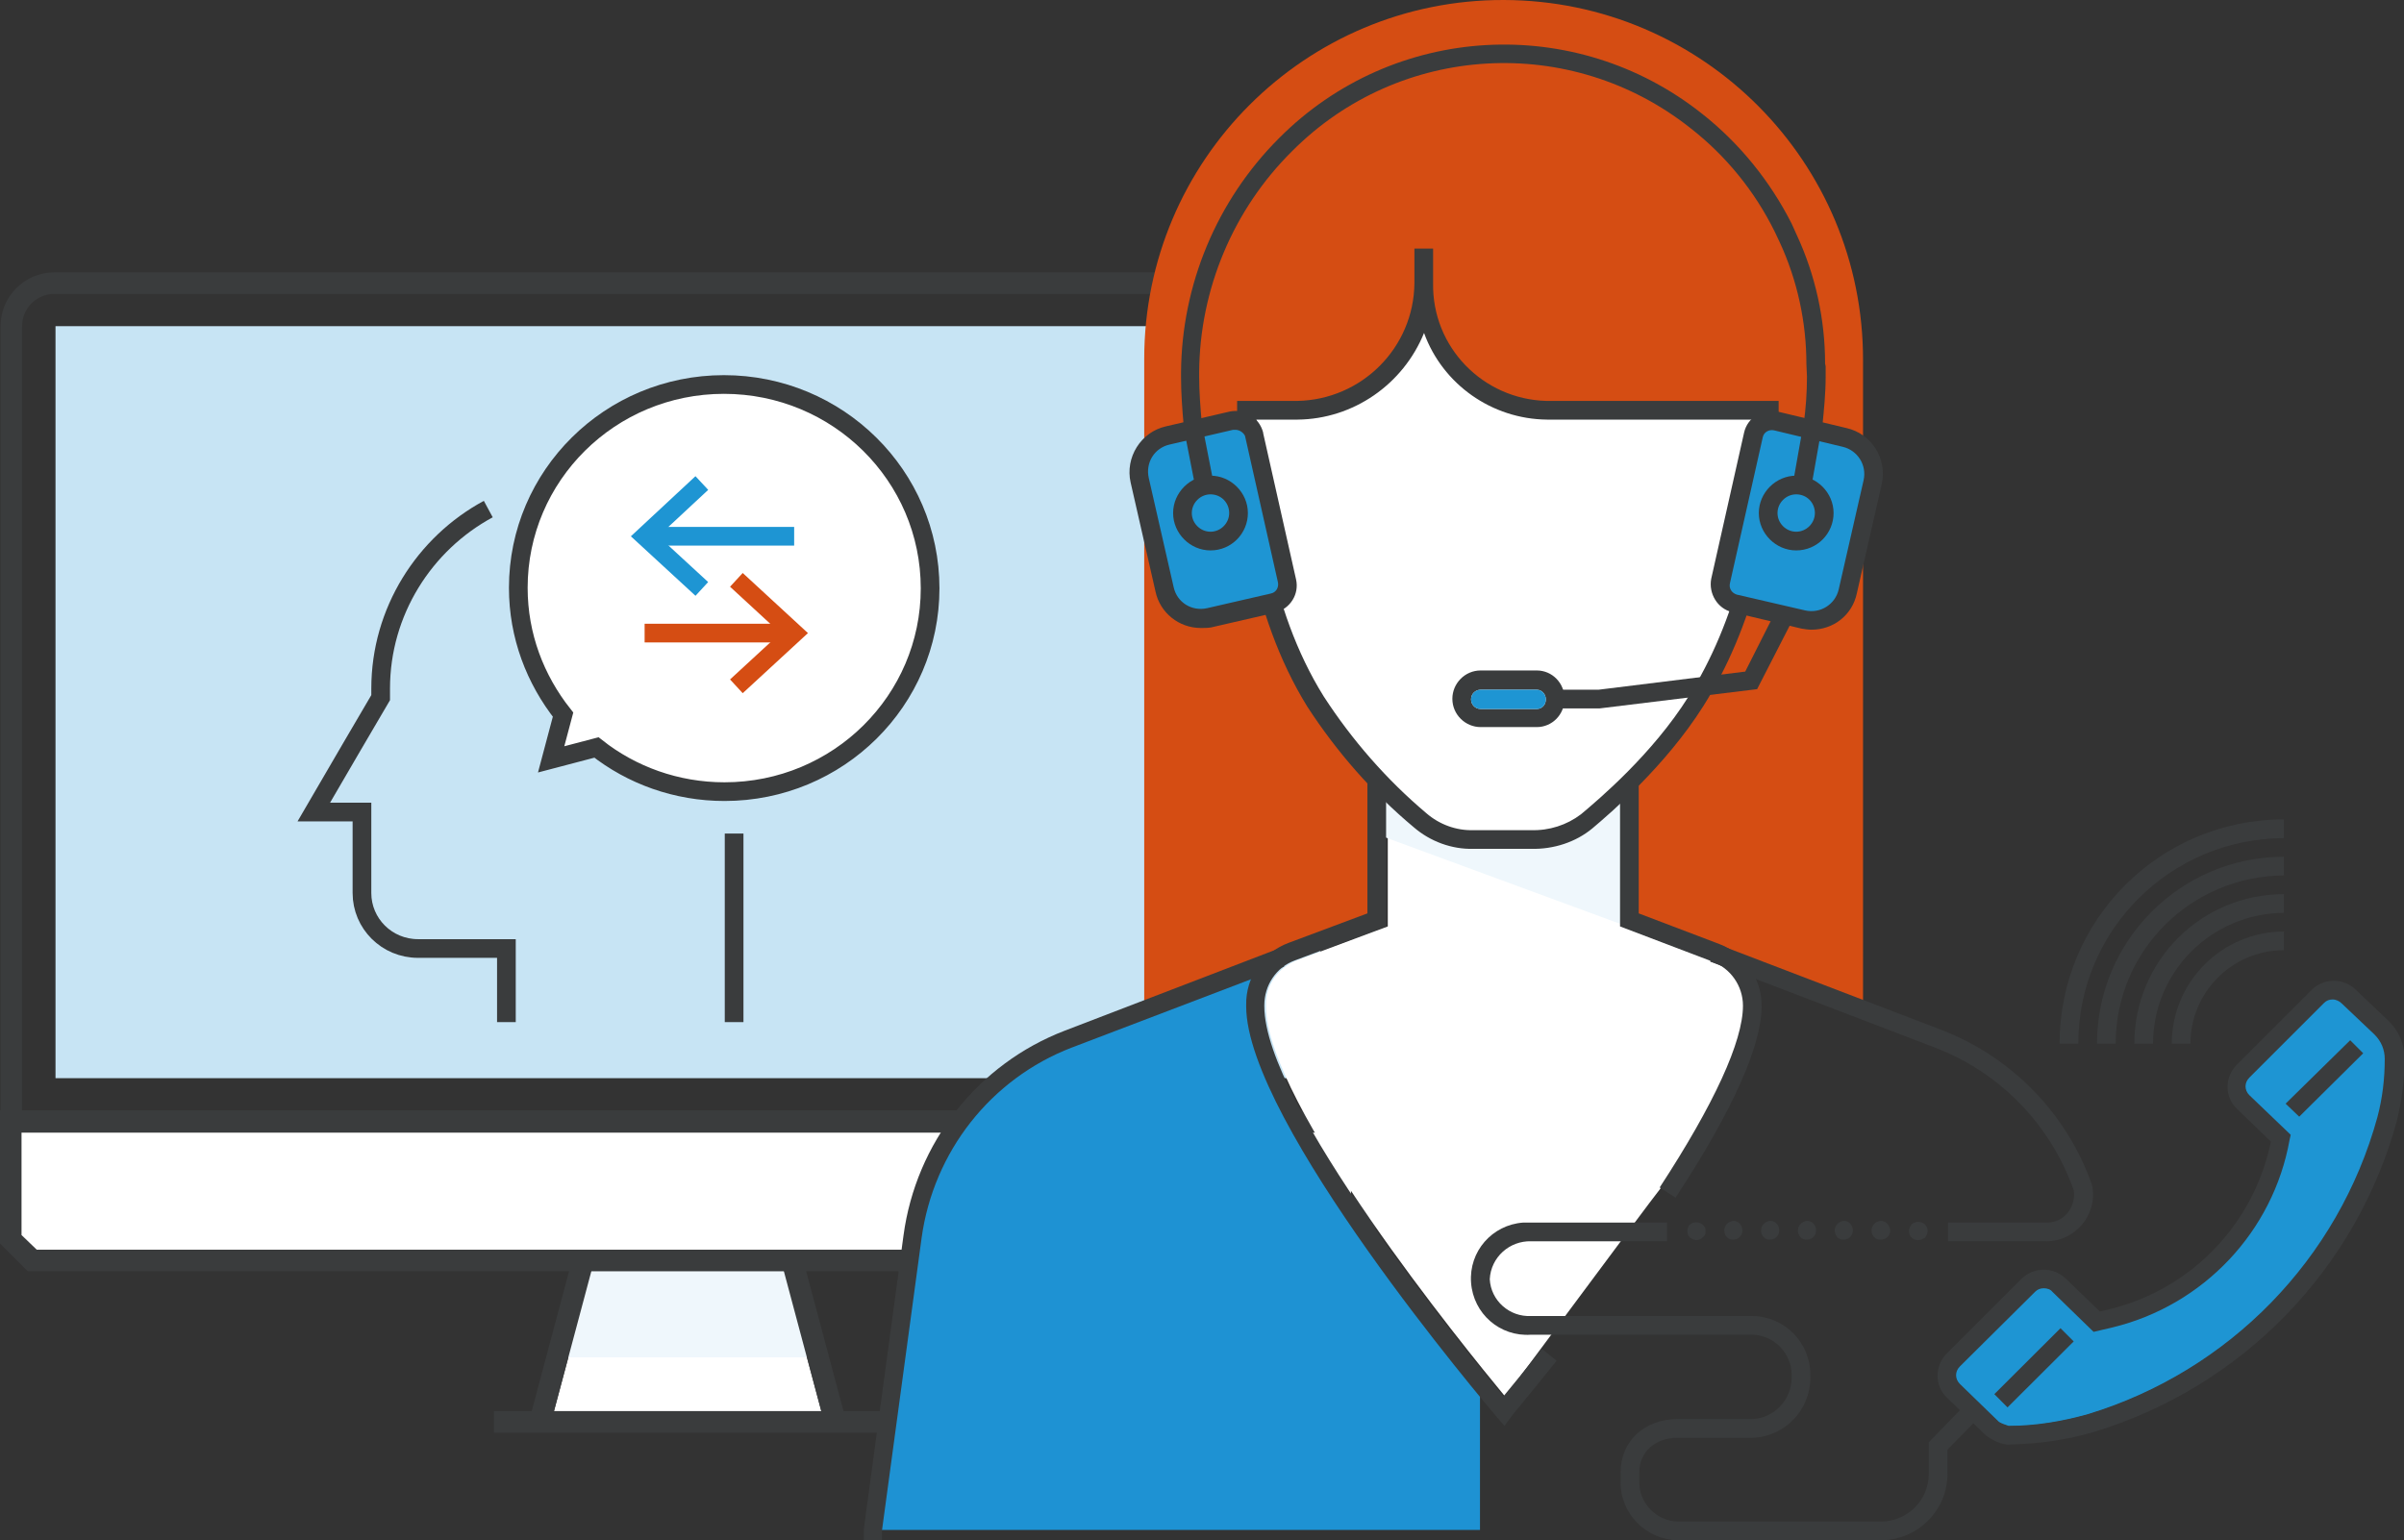
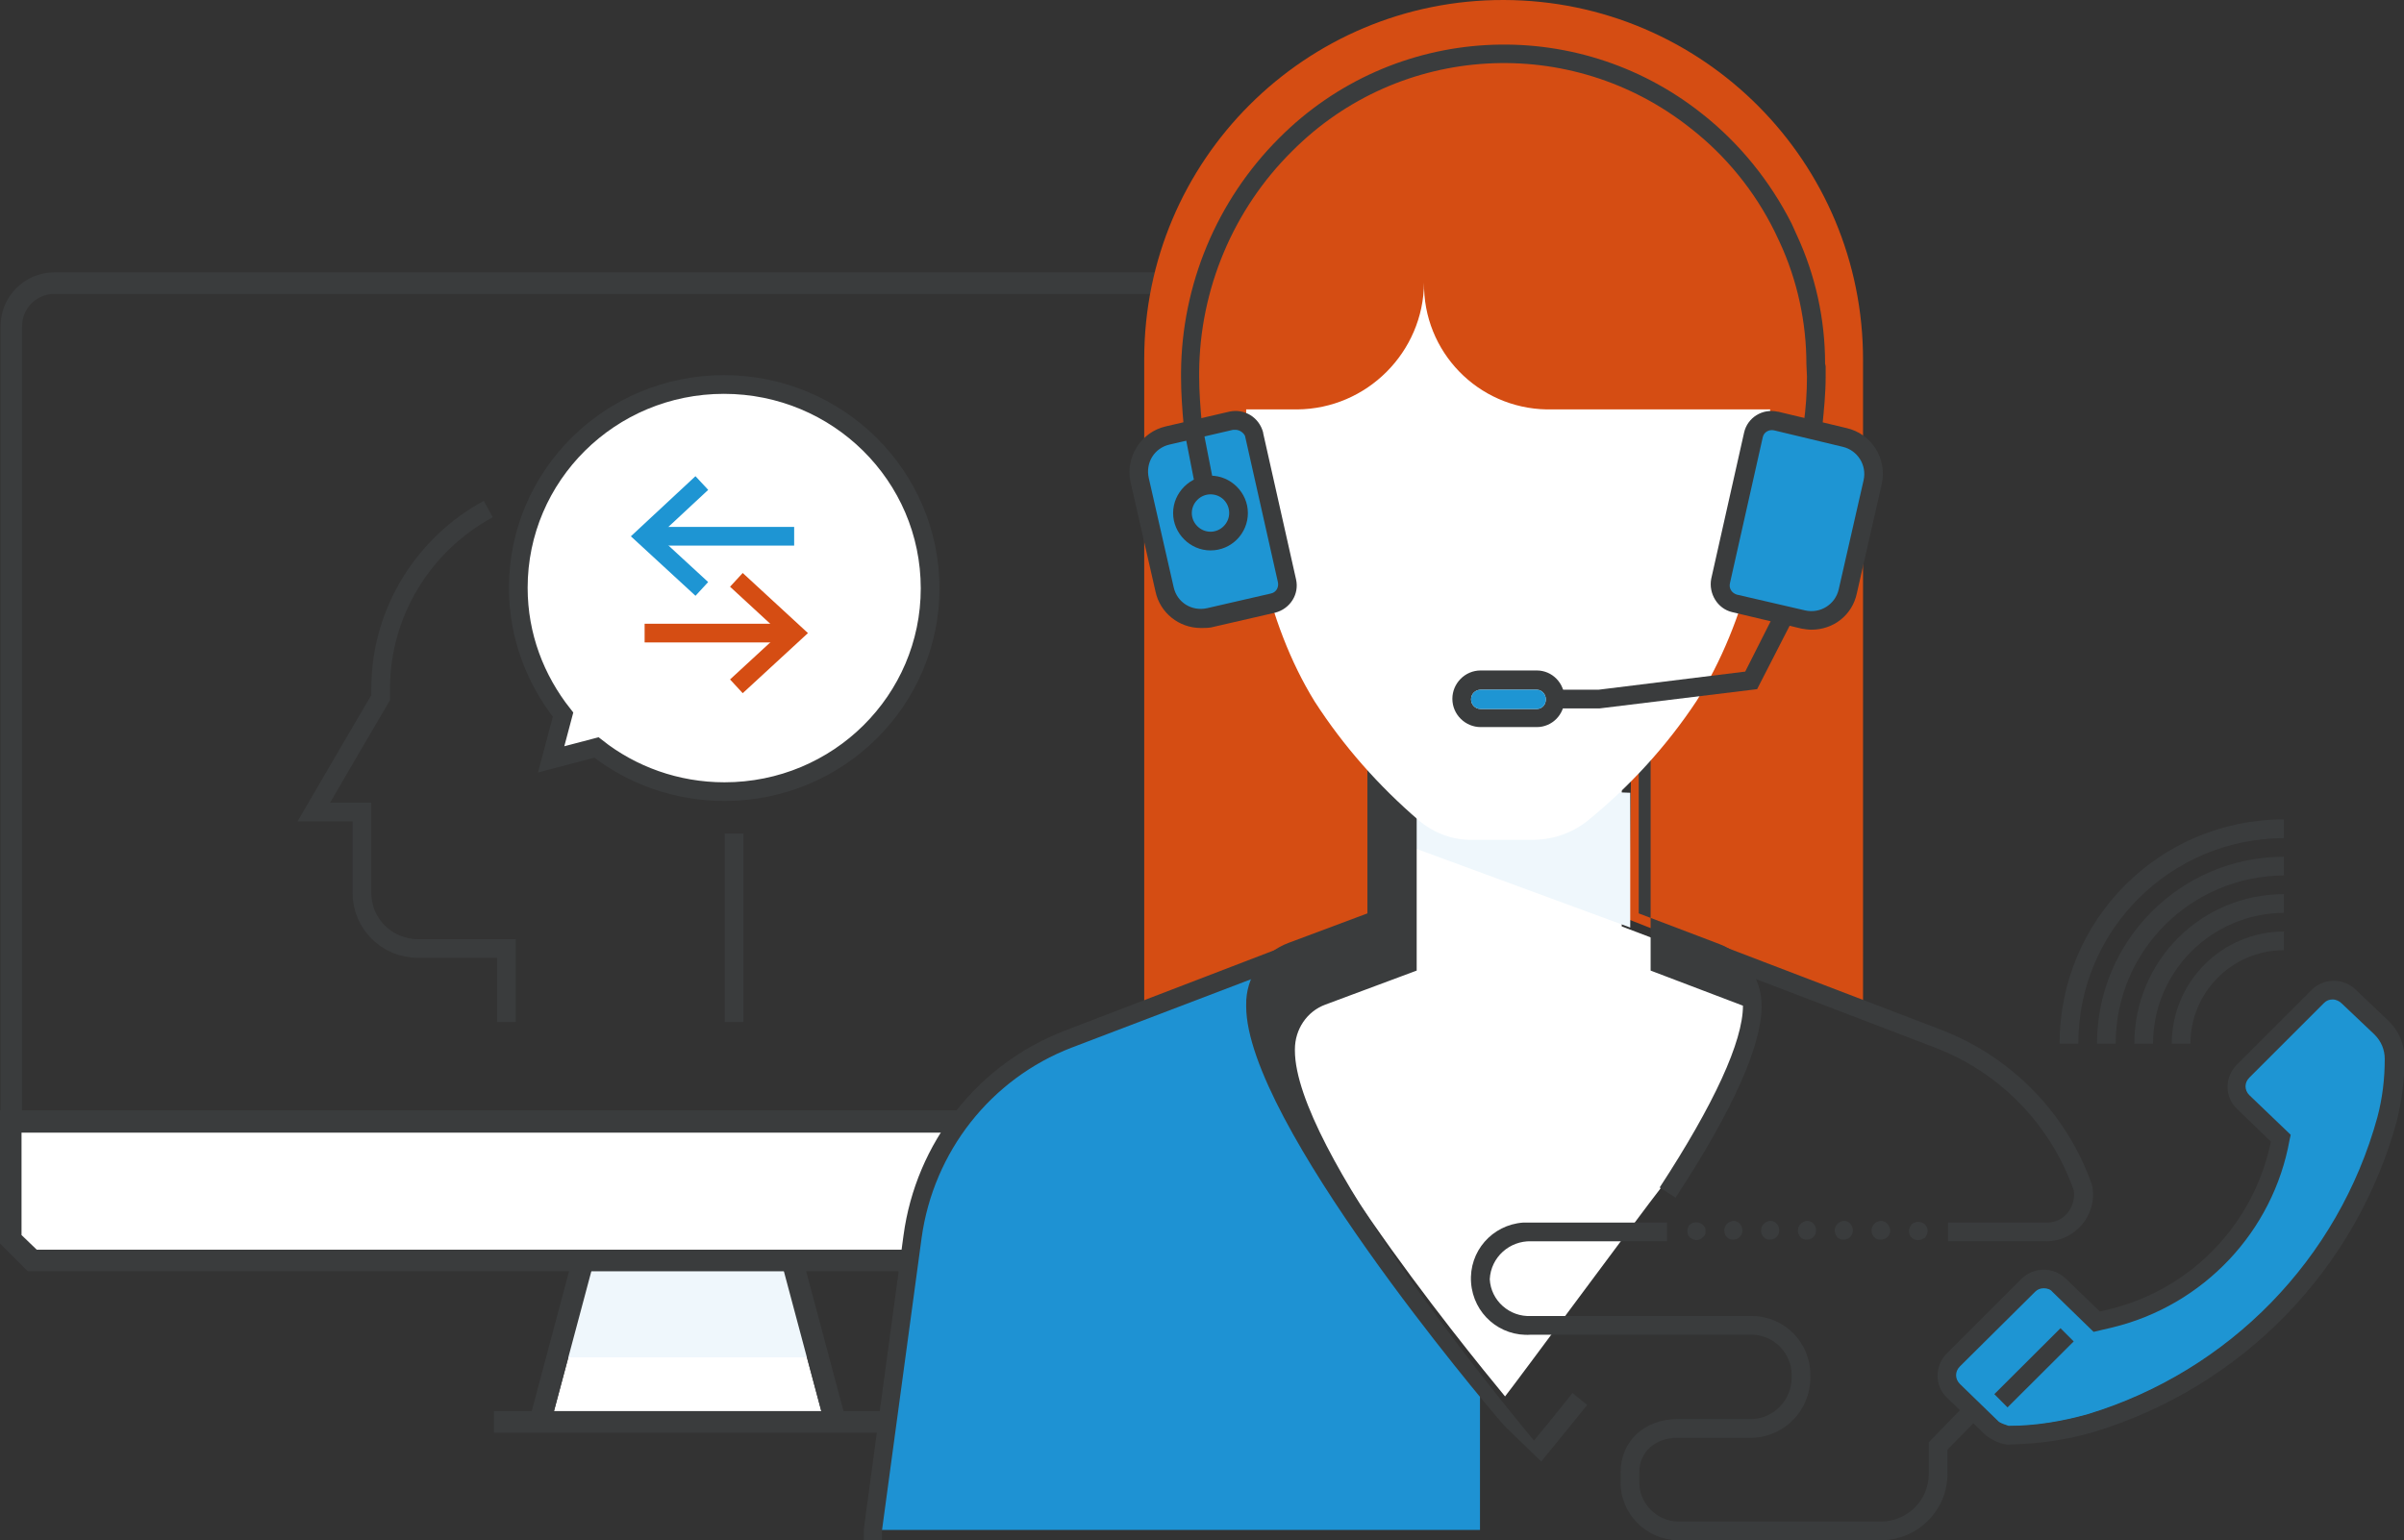
<svg xmlns="http://www.w3.org/2000/svg" version="1.1" id="Layer_1" x="0px" y="0px" viewBox="0 0 424.4 272" style="enable-background:new 0 0 424.4 272;" xml:space="preserve">
  <rect x="0" y="0" width="424.4" height="272" fill="#333333" stroke="none" />
  <style type="text/css">
	.st0{fill:#FFFFFF;}
	.st1{fill:#1E95D3;stroke:#1E95D3;stroke-width:0.55;stroke-miterlimit:10;}
	.st2{fill:#C7E4F4;}
	.st3{fill:#EFF7FC;}
	.st4{fill:#3A3C3D;}
	.st5{fill:#1E92D3;stroke:#1E92D3;stroke-width:0.55;stroke-miterlimit:10;}
	.st6{fill:#D54D13;}
	.st7{fill:#1E95D3;}
	.st8{fill:none;stroke:#3A3C3D;stroke-width:3.3;}
	.st9{fill:#FFFFFF;stroke:#3A3C3D;stroke-width:3.3;}
	.st10{fill:none;stroke:#1E95D3;stroke-width:3.3;}
	.st11{fill:none;stroke:#D54D13;stroke-width:3.3;}
</style>
  <g>
    <polygon class="st0" points="145,249.2 97.8,249.2 104.4,224.5 138.4,224.5  " />
    <polygon class="st0" points="238.5,218.1 235.8,220.7 6,220.7 3.3,218.1 3.3,200 238.5,200  " />
    <path class="st1" d="M360.8,227.3c-0.6,0-1.1,0.2-1.5,0.6L346,241.1c-0.9,0.9-0.9,2.2,0,3.1l6.9,6.7c0.5,0.3,1.1,0.5,1.7,0.7   c4.8,0,9.5-0.8,14.1-2.1c24.8-7.6,44.1-27.3,51-52.4c0.9-3.4,1.3-6.8,1.3-10.3c0-1.6-0.6-3.1-1.8-4.3l-5.8-5.5   c-0.4-0.4-1-0.7-1.6-0.7h0c-0.6,0-1.1,0.2-1.5,0.6l-13.2,13.2c-0.9,0.9-0.9,2.2,0,3.1l0,0l7.3,7l-0.2,0.9   c-2.9,16.2-15.2,29.2-31.2,33.1l-3.4,0.8l-7.3-7.1C362,227.6,361.4,227.3,360.8,227.3z" />
    <g id="Layer_2">
-       <rect x="9.8" y="57.6" class="st2" width="223.3" height="132.8" />
      <g>
        <polygon class="st3" points="144.4,239.7 139.8,222.6 139.4,222.6 102.9,222.6 102.4,222.6 97.9,239.7    " />
        <rect x="84.4" y="235" transform="matrix(0.258 -0.966 0.966 0.258 -155.31 271.558)" class="st4" width="29.4" height="3.8" />
        <rect x="87.2" y="249.2" class="st4" width="68.3" height="3.8" />
        <rect x="141.7" y="222.1" transform="matrix(0.966 -0.258 0.258 0.966 -56.196 45.02)" class="st4" width="3.8" height="29.4" />
      </g>
      <path class="st4" d="M237.9,224.5H4.9L0,219.6v-23.5h242.8v23.5L237.9,224.5z M6.5,220.7h229.8l2.7-2.7V200H3.8v18.1L6.5,220.7z" />
      <path class="st4" d="M242.8,199.9H0.1V57.6c0-5.2,4.2-9.5,9.5-9.5h223.7c5.2,0,9.5,4.2,9.5,9.5V199.9z M3.9,196.1H239V57.6    c0-3.1-2.5-5.7-5.7-5.7H9.6c-3.1,0-5.7,2.5-5.7,5.7V196.1z" />
    </g>
    <path class="st0" d="M293.2,209.8c-3,3.8-26.1,35.1-27.5,36.8c-7.1-8.6-42.2-51.7-42.2-68.9v-0.2c-0.1-3.5,2.1-6.6,5.4-7.9l16.1-6   V148v-9.7v-9.9l41.3-7.7v19.2v23.2v0.5l15.8,6l-0.1,0.2l2.1,0.8c2.4,1.5,3.9,4.1,3.9,7C307.8,184.1,302.8,195.2,293.2,209.8z" />
    <path class="st5" d="M261,246.5L261,246.5l0,23.4H155.5l7-51.3c2-15.2,12.2-28.1,26.5-33.6l31.8-12.2c-0.6,1.5-1,3-0.9,4.7v0.2   C219.8,195.1,250.9,234.2,261,246.5z" />
    <g>
      <g id="Layer_4">
        <g>
          <g>
            <path class="st6" d="M243.1,162.7l0.5-29.7l44.5-9.1l-0.5,38.5l14.7,5.8l26.6,10.2V63.7c0.1-35.1-28.3-63.6-63.4-63.7       C230.5-0.1,202,28.3,202,63.4c0,0.1,0,0.2,0,0.3v114.7l24.2-9.3L243.1,162.7z" />
            <polygon class="st3" points="287.8,163.8 287.8,140 243.8,138.3 243.8,147.6      " />
            <path class="st4" d="M361.4,219.2h-17.5v-3.3h17.5c1.4,0,2.7-0.6,3.6-1.7c0.9-1.1,1.3-2.5,1.1-4c-4.1-11.6-13-20.8-24.5-25.2       l-39.7-15.2l1.2-3.1l39.7,15.2c12.4,4.8,22.1,14.8,26.5,27.3l0.1,0.4c0.4,2.4-0.3,4.8-1.8,6.6       C366,218.1,363.7,219.2,361.4,219.2z" />
            <path class="st4" d="M155.8,272h-3.3l0-2l7-51.8c2.2-16.4,13.1-30.3,28.5-36.2l37.5-14.4l1.2,3.1L189.2,185       c-14.3,5.5-24.4,18.4-26.5,33.6l-7,51.7V272z" />
-             <path class="st4" d="M265.6,251.8l-1.3-1.5c-1.8-2.1-44.3-52.2-44.3-72.6v-0.2c-0.1-4.9,2.9-9.3,7.5-11l13.9-5.2v-35.7       l47.9-8.9v44.6l14.2,5.4c4.5,1.7,7.5,6.1,7.5,10.9c0,7.1-5.1,18.5-15.2,33.9l-2.8-1.8c9.6-14.7,14.7-25.8,14.7-32.1       c0-3.5-2.2-6.6-5.4-7.8l-16.3-6.2v-42.9l-41.3,7.7v35.2l-16.1,6c-3.3,1.2-5.4,4.4-5.4,7.9v0.2c0,17.3,35.1,60.3,42.2,68.9       c1.4-1.7,3.8-4.6,6.8-8.4l2.6,2.1c-4.8,6-8.1,9.9-8.1,10L265.6,251.8z" />
+             <path class="st4" d="M265.6,251.8l-1.3-1.5c-1.8-2.1-44.3-52.2-44.3-72.6v-0.2c-0.1-4.9,2.9-9.3,7.5-11l13.9-5.2v-35.7       l47.9-8.9v44.6l14.2,5.4c4.5,1.7,7.5,6.1,7.5,10.9c0,7.1-5.1,18.5-15.2,33.9l-2.8-1.8c9.6-14.7,14.7-25.8,14.7-32.1       l-16.3-6.2v-42.9l-41.3,7.7v35.2l-16.1,6c-3.3,1.2-5.4,4.4-5.4,7.9v0.2c0,17.3,35.1,60.3,42.2,68.9       c1.4-1.7,3.8-4.6,6.8-8.4l2.6,2.1c-4.8,6-8.1,9.9-8.1,10L265.6,251.8z" />
            <g>
              <path class="st0" d="M280.2,145c7.5-6.1,14-13.2,19.3-21.2c8.8-14,13-32.2,13-50.1v-1.4h-39.4c-12.2-0.2-21.9-10.2-21.7-22.4        l0,0c-0.1,12.3-10.1,22.3-22.4,22.4h-9v1.4c0,17.8,3.4,36.1,12.1,50.2c5.1,7.9,11.3,14.9,18.4,21c2.6,2.2,6,3.5,9.4,3.4h10.2        C273.9,148.4,277.4,147.2,280.2,145" />
-               <path class="st4" d="M270.3,149.9h-10.2c-3.8,0.1-7.6-1.3-10.5-3.8c-7.3-6.1-13.6-13.3-18.8-21.3        c-10.2-16.5-12.4-36.9-12.4-51v-3h10.6c11.4-0.2,20.6-9.4,20.7-20.8v-6.1h3.3v6.1c-0.2,11.3,8.8,20.5,20,20.8h41v3        c0,19.2-4.7,37.3-13.3,50.9c-6.7,10.6-16.4,18.9-19.6,21.6C278.2,148.7,274.3,150,270.3,149.9z M221.8,74        c0,13.7,2.1,33.3,11.9,49c5,7.7,11.1,14.7,18.1,20.6c2.3,2,5.3,3.1,8.3,3h10.2c3.2,0.1,6.3-0.9,8.8-2.8l0,0        c3.1-2.6,12.6-10.6,19-20.8c8.2-13,12.7-30.4,12.7-48.9h-37.7c-9.7-0.1-18.4-6.2-21.7-15.3c-3.7,9.1-12.5,15.2-22.3,15.3        H221.8z" />
            </g>
          </g>
          <g>
            <path class="st4" d="M209,75.5c-0.3-3.2-0.5-6.2-0.5-8.9v-0.8c0.1-15.5,6.3-30.4,17.3-41.4c20.2-20.3,52.3-22.1,74.7-4.3       c6.6,5.2,12,11.9,15.8,19.4c0.3,0.7,0.6,1.3,0.9,2c3.3,7.1,5,14.9,5,22.7l0.1,0.5v1.8c0,3-0.3,5.9-0.6,8.9l-3.3-0.4       c0.4-2.8,0.6-5.7,0.6-8.5l-0.1-2.2c0-7.4-1.6-14.8-4.7-21.5c-0.3-0.6-0.6-1.3-0.9-1.9c-3.5-7.1-8.6-13.4-14.9-18.3       c-21.1-16.7-51.3-15-70.3,4.1c-10.4,10.3-16.3,24.4-16.4,39v0.8c0,2.6,0.2,5.4,0.5,8.6L209,75.5z" />
            <g>
              <path class="st7" d="M213.4,109.1l11.3-2.6c1.7-0.4,2.8-2.2,2.4-3.9l-5.8-25.8c-0.4-1.8-2.2-2.9-3.9-2.5c0,0,0,0-0.1,0        l-11.2,2.6c-3.6,0.8-5.8,4.3-5,7.9l4.4,19.3C206.3,107.7,209.9,109.9,213.4,109.1L213.4,109.1z" />
              <path class="st4" d="M212,110.9c-3.9,0-7.2-2.7-8-6.4l-4.4-19.3c-1-4.4,1.8-8.9,6.2-9.9l11.2-2.6c2.7-0.6,5.3,1,6,3.7        c0,0,0,0,0,0.1l5.8,25.8c0.6,2.6-1,5.2-3.7,5.9l-11.3,2.6C213.2,110.9,212.6,110.9,212,110.9z M218.1,75.9c-0.1,0-0.3,0-0.4,0        l-11.2,2.6c-2.7,0.6-4.3,3.2-3.7,5.9c0,0,0,0,0,0l4.4,19.3c0.6,2.7,3.2,4.3,5.9,3.7l11.3-2.6c0.9-0.2,1.4-1.1,1.2-2l-5.8-25.8        C219.6,76.5,218.9,75.9,218.1,75.9L218.1,75.9z" />
            </g>
            <path class="st4" d="M213.7,97.2c-3.6,0-6.6-3-6.6-6.6c0-3.6,3-6.6,6.6-6.6c3.6,0,6.6,3,6.6,6.6       C220.3,94.2,217.4,97.2,213.7,97.2z M213.7,87.3c-1.8,0-3.3,1.5-3.3,3.3c0,1.8,1.5,3.3,3.3,3.3c1.8,0,3.3-1.5,3.3-3.3       C217,88.8,215.6,87.3,213.7,87.3z" />
            <g>
              <path class="st7" d="M318.3,109.4l-12.2-2.9c-1.7-0.4-2.8-2.2-2.4-3.9l5.8-25.8c0.4-1.8,2.2-2.9,3.9-2.5c0,0,0,0,0.1,0        l12.1,2.9c3.6,0.8,5.8,4.3,5,7.9l-4.4,19.3C325.4,108,321.9,110.2,318.3,109.4L318.3,109.4z" />
              <path class="st4" d="M319.8,111.2c-0.6,0-1.2-0.1-1.8-0.2l0,0l-12.2-2.9c-2.6-0.6-4.2-3.3-3.7-5.9l5.8-25.8        c0.6-2.7,3.3-4.3,5.9-3.7c0,0,0.1,0,0.1,0l12.1,2.9c4.4,1,7.2,5.4,6.2,9.9l-4.4,19.3C327,108.6,323.7,111.2,319.8,111.2z         M318.7,107.8c2.7,0.6,5.3-1.1,5.9-3.7l4.4-19.3c0.6-2.7-1.1-5.3-3.7-5.9L313.2,76c-0.9-0.2-1.8,0.3-2,1.2c0,0,0,0,0,0        l-5.8,25.8c-0.2,0.9,0.3,1.7,1.2,2L318.7,107.8z" />
            </g>
-             <path class="st4" d="M317.1,97.2c-3.6,0-6.6-3-6.6-6.6c0-3.6,3-6.6,6.6-6.6s6.6,3,6.6,6.6C323.7,94.2,320.8,97.2,317.1,97.2z        M317.1,87.3c-1.8,0-3.3,1.5-3.3,3.3c0,1.8,1.5,3.3,3.3,3.3c1.8,0,3.3-1.5,3.3-3.3C320.4,88.8,319,87.3,317.1,87.3z" />
            <path class="st4" d="M271.3,128.4h-9.9c-2.7,0-5-2.2-5-5c0-2.7,2.2-5,5-5h9.9c2.7,0,4.9,2.2,4.9,5       C276.2,126.2,274,128.4,271.3,128.4z M261.4,121.8c-0.9,0-1.7,0.7-1.7,1.7c0,0.9,0.7,1.7,1.7,1.7h9.9c0.9,0,1.6-0.7,1.6-1.7       c0-0.9-0.7-1.7-1.6-1.7H261.4z" />
            <polygon class="st4" points="282.4,125.1 274.6,125.1 274.6,121.8 282.2,121.8 308.1,118.6 313.3,108.3 316.3,109.8        310.2,121.7      " />
            <rect x="210" y="75.3" transform="matrix(0.981 -0.192 0.192 0.981 -11.471 42.107)" class="st4" width="3.3" height="10" />
-             <rect x="313.8" y="78.9" transform="matrix(0.174 -0.985 0.985 0.174 184.202 380.739)" class="st4" width="10.6" height="3.3" />
          </g>
          <g>
            <path class="st4" d="M332.2,272h-36c-5.6-0.1-10.2-4.7-10.1-10.4V260c0-5.5,4.2-9.4,10.1-9.4h13.2c3.9-0.2,6.9-3.5,6.9-7.3       v-0.5c0-3.8-3.1-7-6.9-7.1h-39.1c-5.5,0.4-10.2-3.7-10.6-9.2s3.7-10.2,9.2-10.6c0.5,0,0.9,0,1.4,0h24v3.3h-24       c-3.8-0.1-7.1,2.8-7.3,6.7c0.2,3.8,3.5,6.7,7.3,6.5h39.1c5.7,0.1,10.2,4.7,10.2,10.4v0.5c0,5.7-4.5,10.4-10.2,10.6h-13.2       c-4,0-6.8,2.5-6.8,6.1v1.6c-0.1,3.8,3,7,6.8,7.1h36c4.6-0.1,8.3-3.8,8.3-8.4v-5.6l6.8-7l2.4,2.3l-5.9,6v4.3       C343.8,266.7,338.6,271.9,332.2,272z" />
            <g>
              <path class="st4" d="M338.6,219c-0.9,0-1.6-0.7-1.6-1.6c0,0,0,0,0,0c0-0.4,0.2-0.8,0.5-1.2c0.1-0.1,0.2-0.2,0.3-0.2        c0.1-0.1,0.2-0.1,0.3-0.1c0.1-0.1,0.2-0.1,0.3-0.1c0.5-0.1,1.1,0.1,1.5,0.5c0.1,0.2,0.3,0.3,0.3,0.5c0.1,0.2,0.1,0.4,0.1,0.6        c0,0.4-0.2,0.9-0.5,1.2C339.4,218.8,339,219,338.6,219z" />
              <path class="st4" d="M330.4,217.3c0-0.9,0.7-1.6,1.6-1.7c0,0,0,0,0,0l0,0c0.9,0,1.6,0.7,1.7,1.7l0,0c0,0.9-0.7,1.6-1.7,1.6        l0,0C331.1,219,330.4,218.2,330.4,217.3C330.4,217.3,330.4,217.3,330.4,217.3z M323.9,217.3c0-0.9,0.7-1.6,1.6-1.7l0,0        c0.9,0,1.6,0.7,1.6,1.7l0,0c0,0.9-0.7,1.6-1.6,1.6l0,0C324.6,219,323.9,218.2,323.9,217.3z M317.4,217.3        c0-0.9,0.7-1.6,1.6-1.7l0,0c0.9,0,1.6,0.7,1.6,1.7l0,0c0,0.9-0.7,1.6-1.6,1.6l0,0C318.1,219,317.4,218.2,317.4,217.3z         M310.9,217.3c0-0.9,0.7-1.6,1.6-1.7l0,0c0.9,0,1.6,0.7,1.6,1.7l0,0c0,0.9-0.7,1.6-1.6,1.6l0,0        C311.6,219,310.9,218.2,310.9,217.3z M304.4,217.3c0-0.9,0.7-1.6,1.6-1.7l0,0c0.9,0,1.6,0.7,1.6,1.7l0,0        c0,0.9-0.7,1.6-1.6,1.6l0,0C305.1,219,304.4,218.2,304.4,217.3z" />
              <path class="st4" d="M299.5,219c-0.4,0-0.8-0.2-1.2-0.5c-0.1-0.1-0.1-0.2-0.2-0.2l-0.1-0.3c0-0.1-0.1-0.2-0.1-0.3        c0-0.1,0-0.2,0-0.3c0-0.1,0-0.2,0-0.3c0-0.1,0.1-0.2,0.1-0.3c0-0.1,0.1-0.2,0.1-0.3c0.1-0.1,0.1-0.2,0.2-0.2        c0.6-0.6,1.7-0.6,2.3,0c0.1,0.1,0.2,0.2,0.2,0.2c0.1,0.1,0.1,0.2,0.2,0.3c0,0.1,0.1,0.2,0.1,0.3c0,0.1,0,0.2,0,0.3        c0,0.1,0,0.2,0,0.3c0,0.1,0,0.2-0.1,0.3c0,0.1-0.1,0.2-0.2,0.3c-0.1,0.1-0.1,0.2-0.2,0.2C300.4,218.8,299.9,219,299.5,219z" />
            </g>
            <g>
              <path class="st4" d="M354.4,255.1l-0.2,0c-1.3-0.2-2.5-0.8-3.6-1.6l-6.9-6.7c-2.2-2.1-2.2-5.6,0-7.8c0,0,0,0,0,0l13.2-13.2        c2.2-2.1,5.6-2.1,7.8,0l6,5.8l1.7-0.4c14.4-3.5,25.5-15,28.5-29.6l-6-5.8c-2.2-2.1-2.2-5.6,0-7.8c0,0,0,0,0,0l13.2-13.2        c1-1,2.4-1.6,3.9-1.6h0c1.5,0,2.9,0.6,3.9,1.6l5.8,5.5c1.8,1.8,2.8,4.1,2.8,6.6c0,3.8-0.5,7.5-1.4,11.2        c-7.2,26.1-27.2,46.7-53.2,54.7c-5,1.5-10.1,2.2-15.2,2.3L354.4,255.1z M360.8,227.5c-0.6,0-1.1,0.2-1.5,0.6L346,241.3        c-0.9,0.9-0.9,2.2,0,3.1l6.9,6.7c0.5,0.3,1.1,0.5,1.7,0.7c4.8,0,9.5-0.8,14.1-2.1c24.8-7.6,44.1-27.3,51-52.4        c0.9-3.4,1.3-6.8,1.3-10.3c0-1.6-0.6-3.1-1.8-4.3l-5.8-5.5c-0.4-0.4-1-0.7-1.6-0.7h0c-0.6,0-1.1,0.2-1.5,0.6l-13.2,13.2        c-0.9,0.9-0.9,2.2,0,3.1l0,0l7.3,7l-0.2,0.9c-2.9,16.2-15.2,29.2-31.2,33.1l-3.4,0.8l-7.3-7.1        C362,227.7,361.4,227.5,360.8,227.5z" />
-               <polygon class="st4" points="403.5,194.9 414.9,183.7 417.2,186 405.9,197.2       " />
              <rect x="350.9" y="239.9" transform="matrix(0.708 -0.706 0.706 0.708 -65.729 324.087)" class="st4" width="16.5" height="3.3" />
            </g>
            <path class="st4" d="M380.1,184.3h-3.3c0-14.6,11.8-26.4,26.4-26.4v3.3C390.4,161.3,380.1,171.6,380.1,184.3z" />
            <path class="st4" d="M373.5,184.3h-3.3c0-18.2,14.8-33,33-33v3.3C386.8,154.7,373.5,167.9,373.5,184.3z" />
            <path class="st4" d="M366.9,184.3h-3.3c0-21.9,17.7-39.6,39.6-39.6v3.3C383.1,148.1,366.9,164.3,366.9,184.3z" />
            <path class="st4" d="M386.7,184.3h-3.3c0-10.9,8.9-19.8,19.8-19.8v3.3C394.1,167.8,386.7,175.2,386.7,184.3z" />
          </g>
        </g>
      </g>
    </g>
    <path class="st7" d="M261.4,121.8c-0.9,0-1.7,0.7-1.7,1.7c0,0.9,0.7,1.7,1.7,1.7h9.9c0.9,0,1.6-0.7,1.6-1.7c0-0.9-0.7-1.7-1.6-1.7   H261.4z" />
    <g>
      <g>
        <path class="st8" d="M86.2,89.9c-11.3,6.1-19,18.1-19,31.7c0,0.5,0,1.1,0,1.6l-5.1,8.7l-6.7,11.5h8.5v14.3c0,5.4,4.4,9.8,9.9,9.8     h15.6v13" />
        <line class="st8" x1="129.6" y1="180.5" x2="129.6" y2="147.2" />
      </g>
      <path class="st9" d="M127.8,67.9c-20.1,0-36.3,16.1-36.3,35.9c0,8.5,3,16.2,7.9,22.4l-2.1,7.9l8-2.1c6.2,4.9,14.1,7.8,22.6,7.8    c20.1,0,36.3-16.1,36.3-35.9C164.2,84,147.9,67.9,127.8,67.9z" />
      <g>
        <polyline class="st10" points="123.9,104 113.8,94.7 123.9,85.3    " />
        <line class="st10" x1="114.8" y1="94.7" x2="140.2" y2="94.7" />
      </g>
      <g>
        <polyline class="st11" points="130,102.4 140.2,111.8 130,121.2    " />
        <line class="st11" x1="139.1" y1="111.8" x2="113.8" y2="111.8" />
      </g>
    </g>
  </g>
</svg>